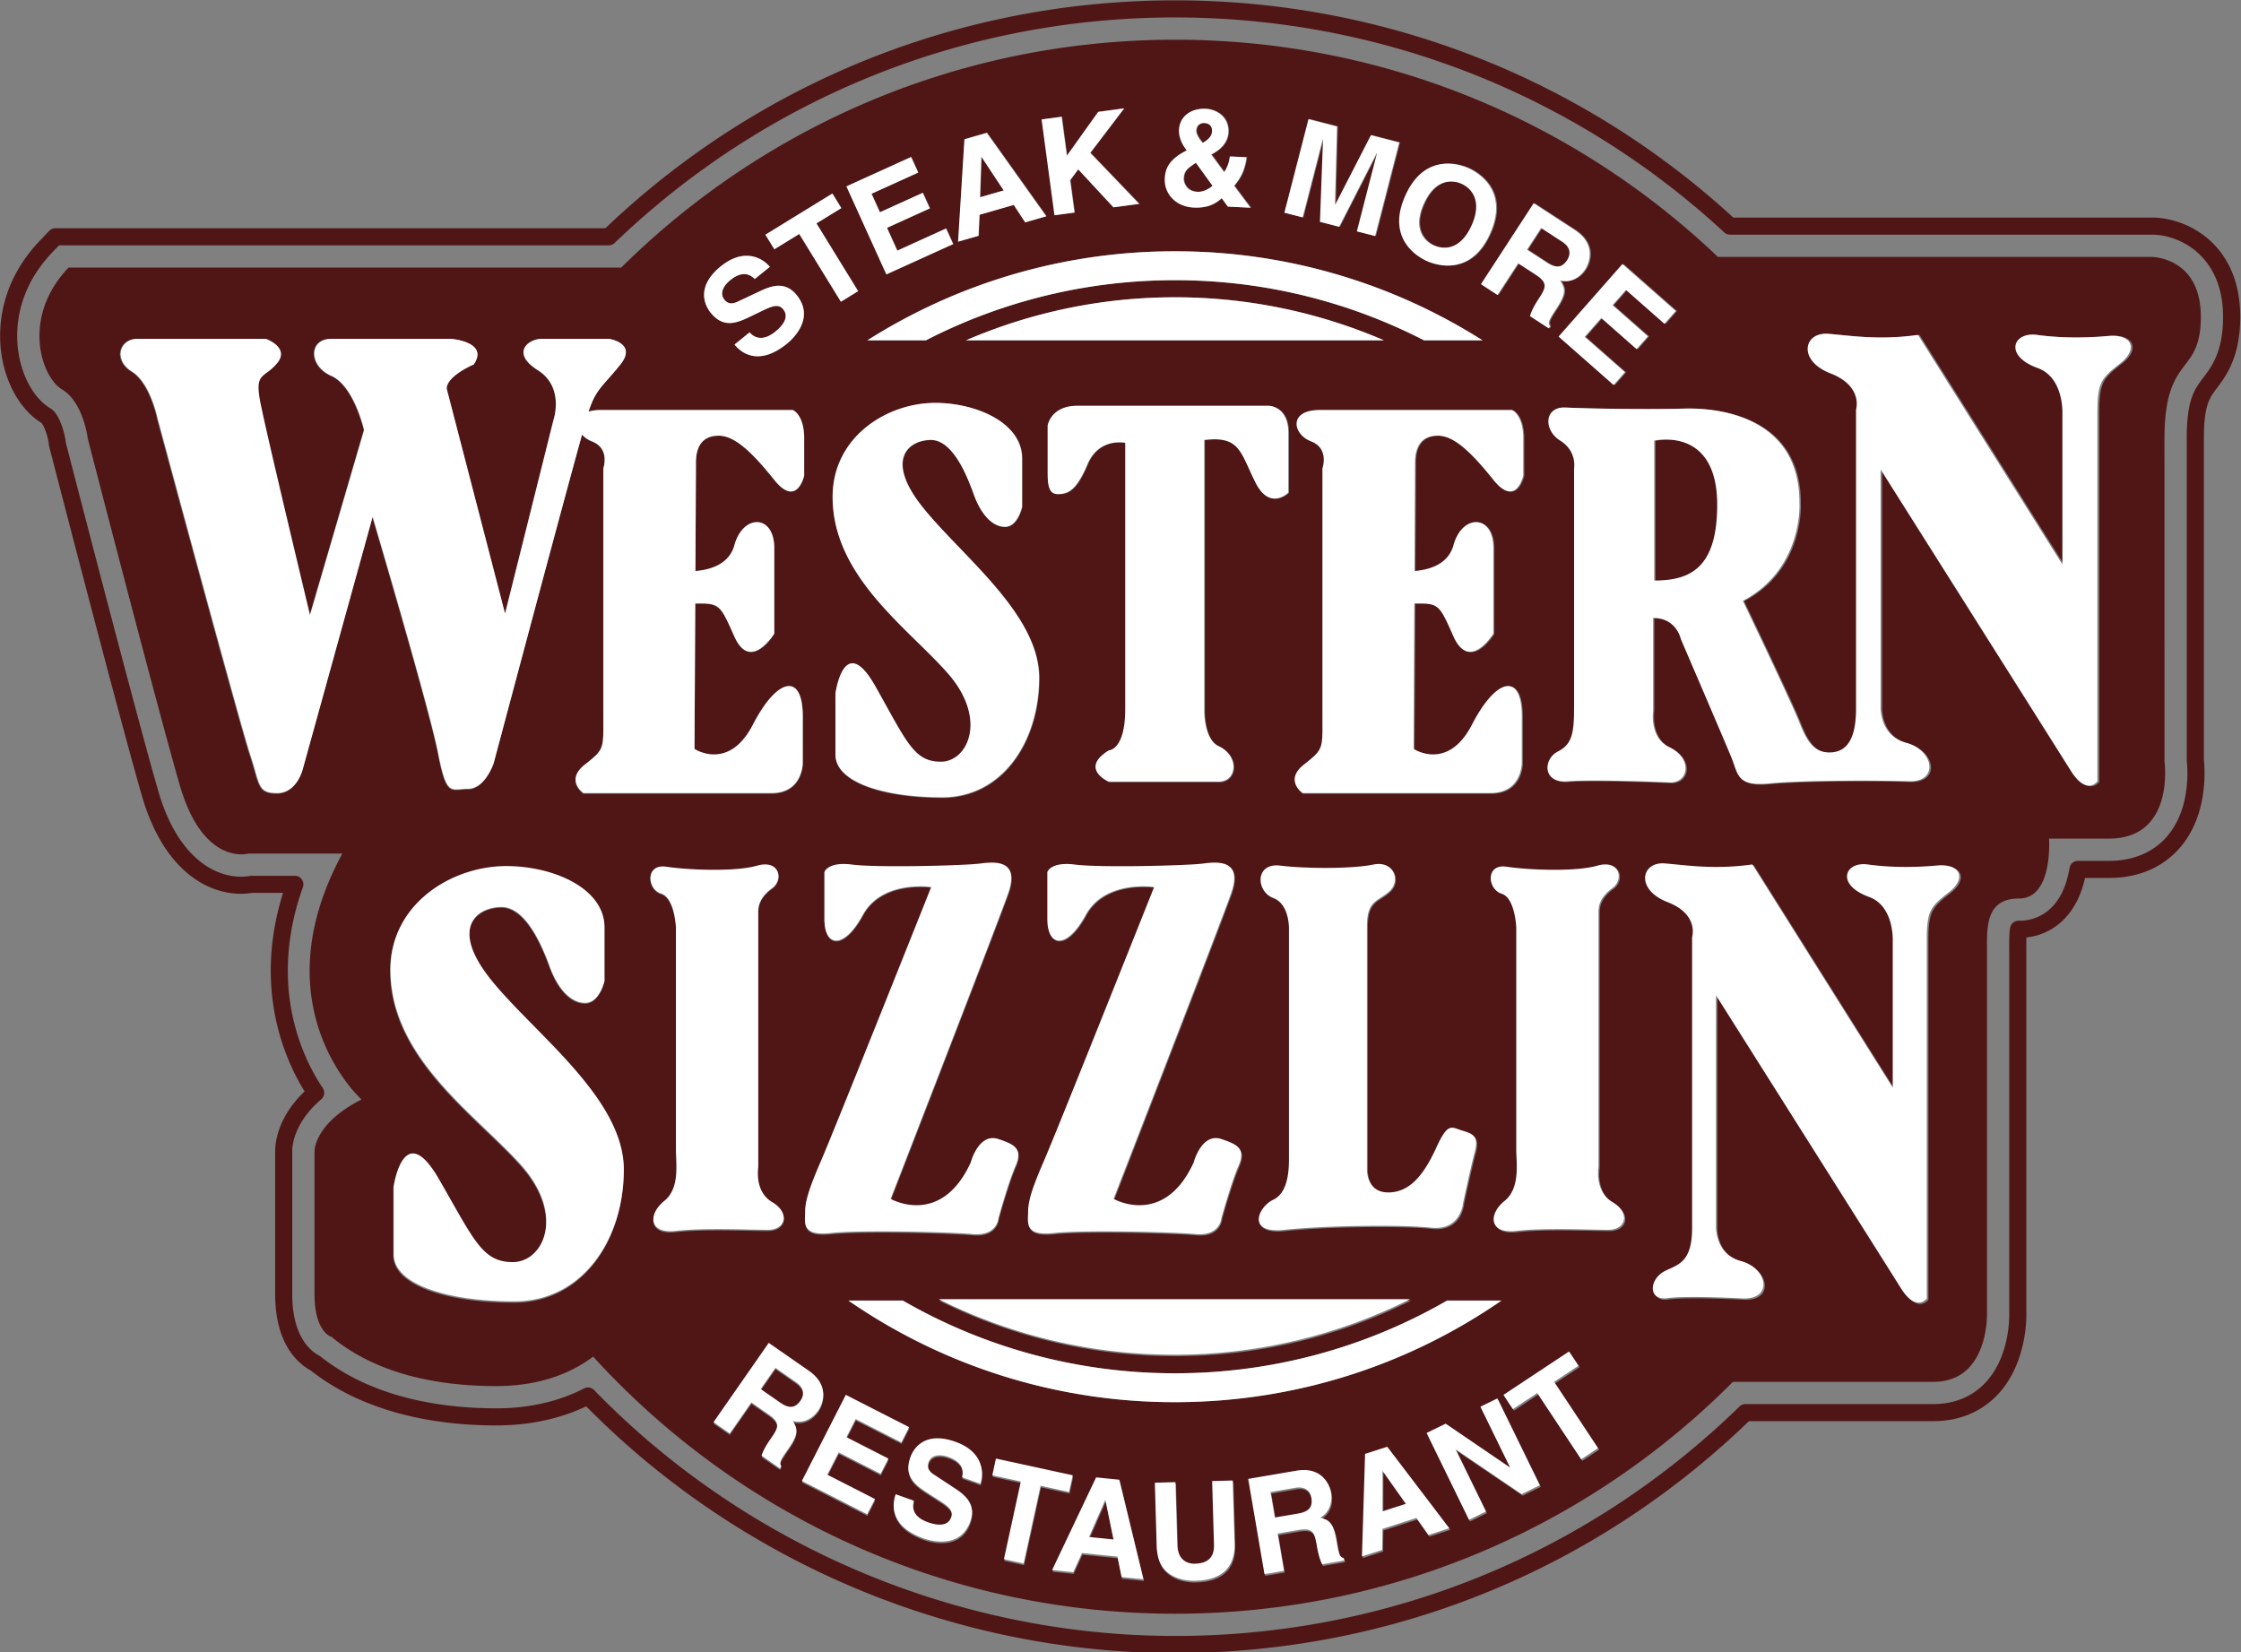
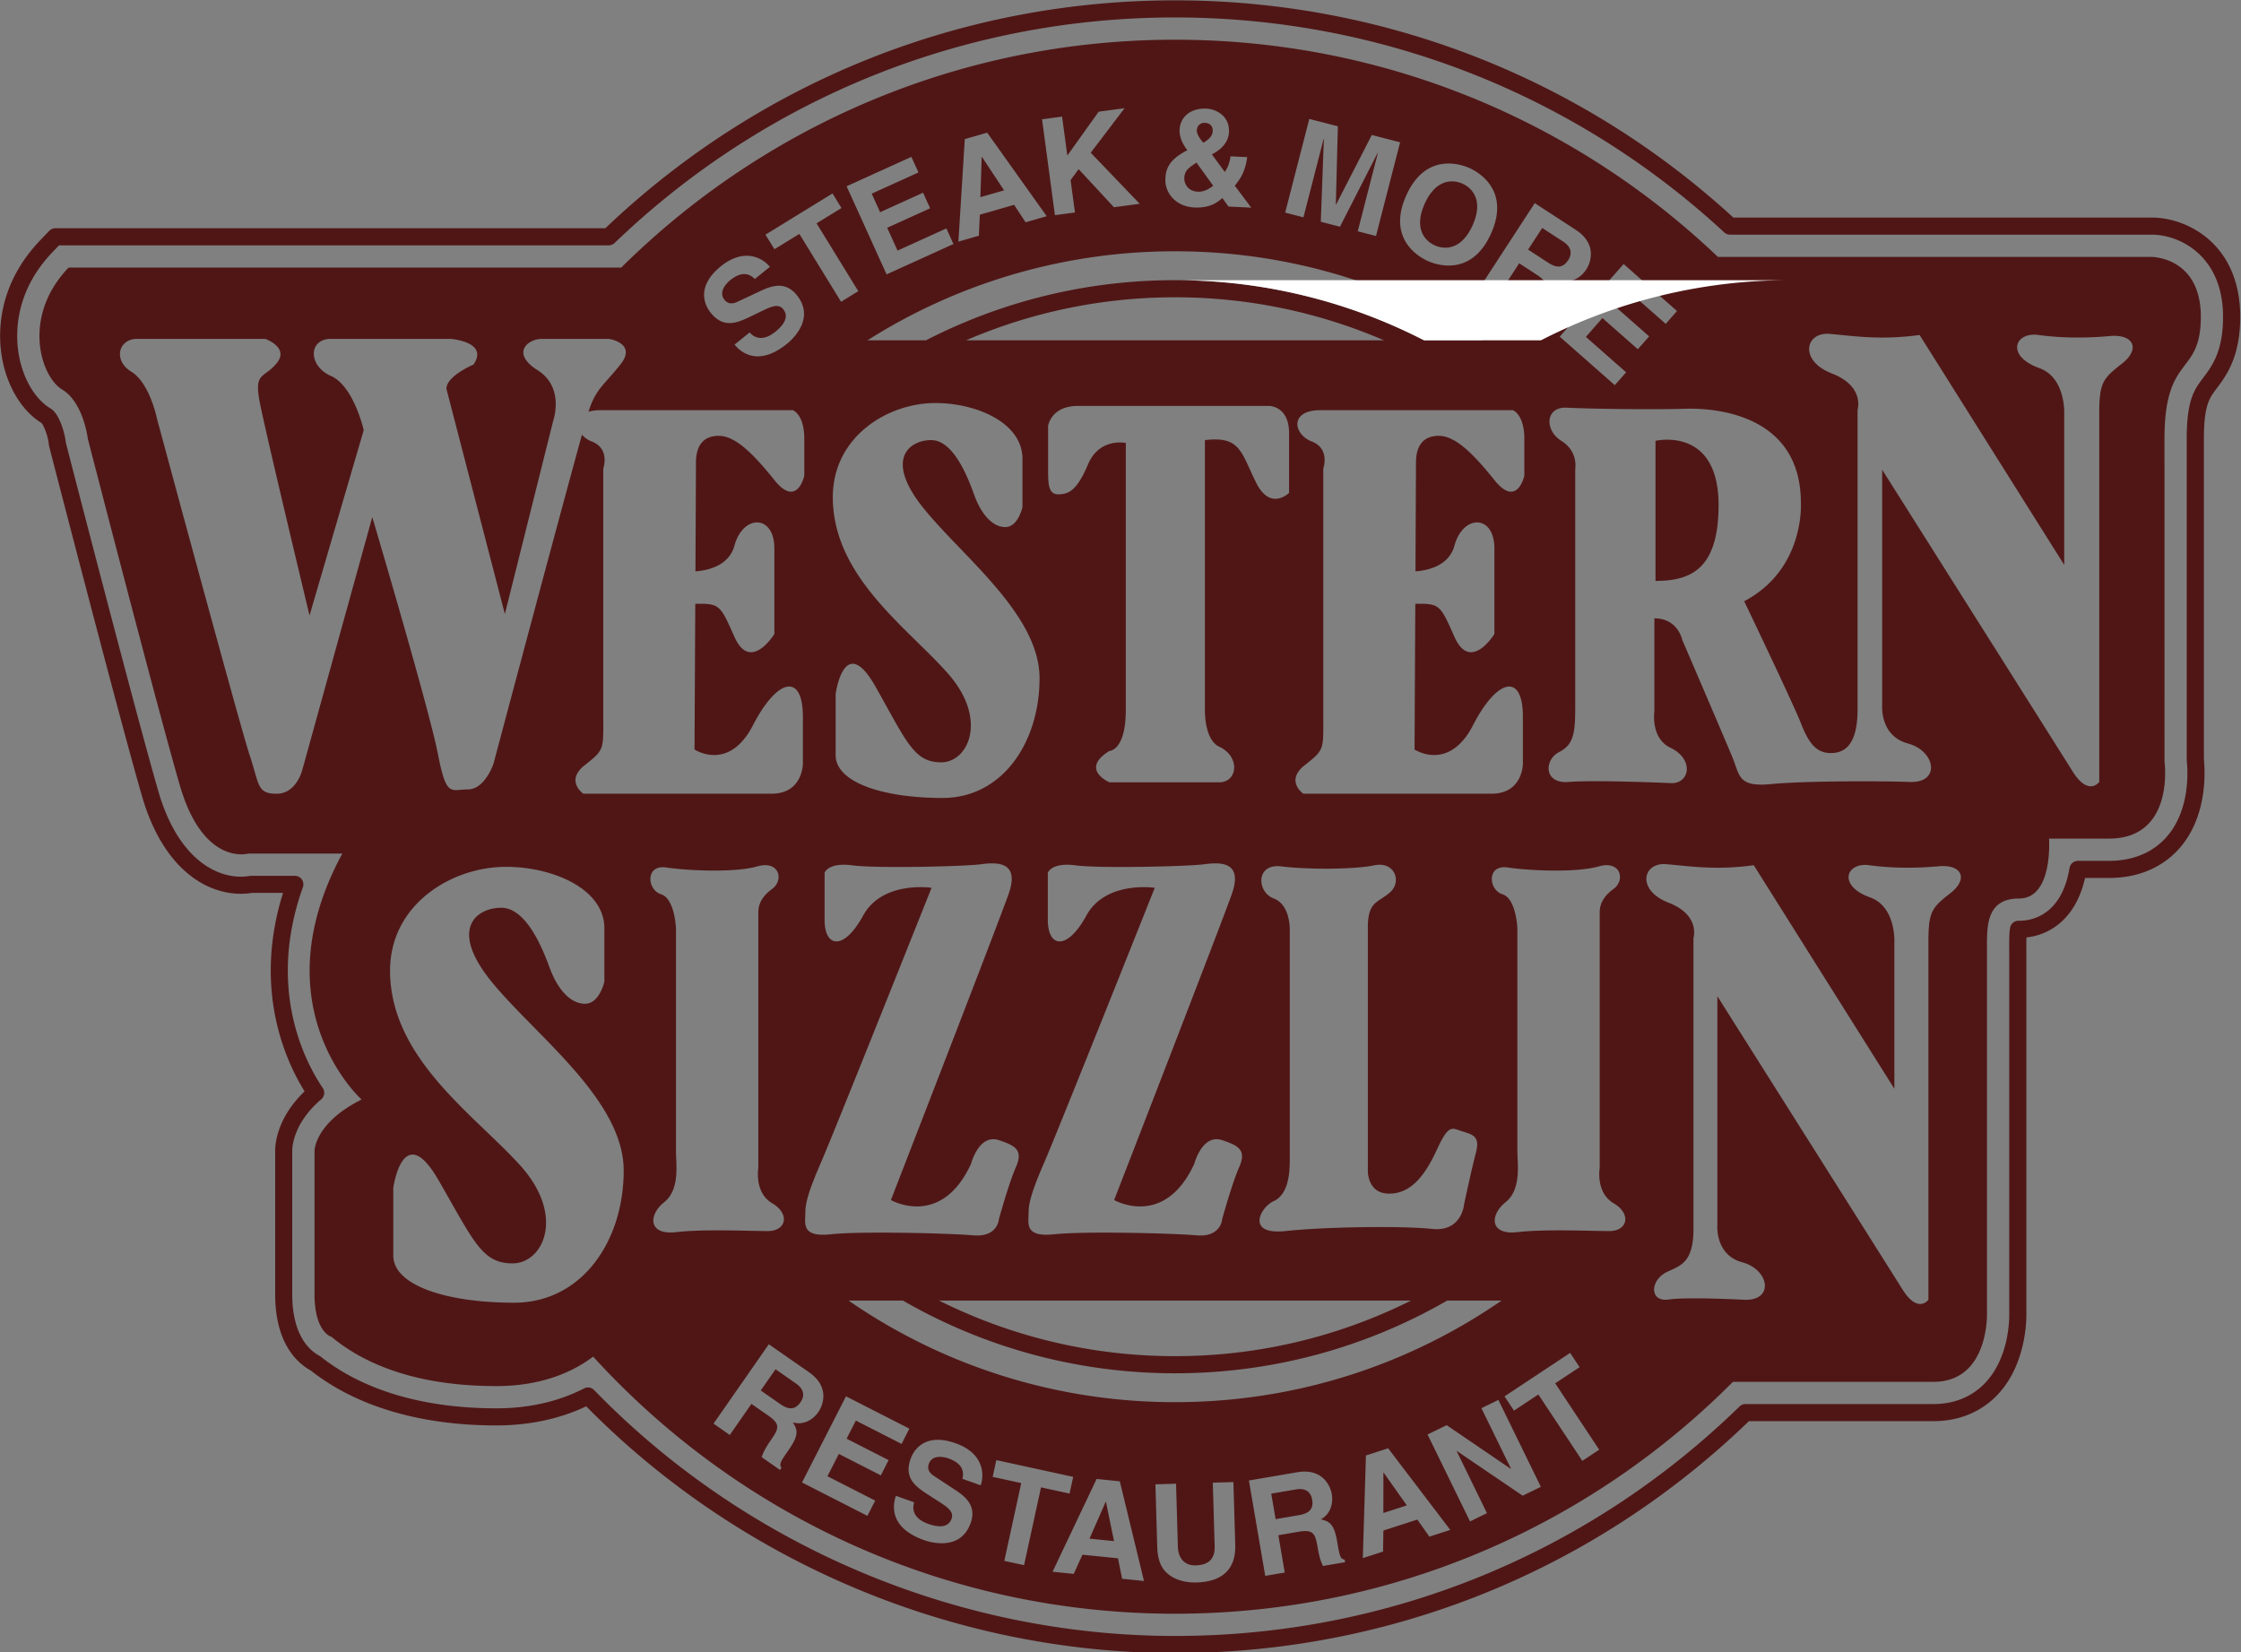
<svg xmlns="http://www.w3.org/2000/svg" width="1024" height="755" viewBox="0 0 270.933 199.76">
  <rect x="0" y="0" width="270.933" height="199.76" fill="#808080" stroke="none" />
  <g transform="translate(35.022 -39.961)">
    <g transform="matrix(3.432 0 0 3.432 -300.07 -188.21)" clip-rule="evenodd" fill-rule="evenodd">
      <g transform="matrix(.449 0 0 .449 63.686 51.55)">
        <path d="m122.35 33.286c-16.731 0-32.591 6.35-44.694 17.88h-43.149a0.67 0.67 0 0 0 -0.485 0.207l-0.713 0.746c-3.232 3.379-3.298 6.98-3.05 8.827 0.323 2.402 1.53 4.502 3.155 5.497 0.146 0.149 0.477 0.877 0.571 1.604l0.019 0.155c3e-3 0.03 9e-3 0.06 0.017 0.089l0.041 0.158c0.22 0.853 5.405 20.935 7.239 27.27 1.833 6.332 5.779 8.049 8.632 7.598h2.433c-2.347 7.512 0.149 13.084 1.692 15.57-2.132 2.047-2.308 4.068-2.308 4.666v11.242c0 3.857 1.72 5.4 2.785 5.988 3.576 2.822 8.609 4.314 14.565 4.314 2.588 0 4.956-0.508 7.054-1.498 12.129 12.307 28.936 19.359 46.198 19.359 16.904 0 32.881-6.463 45.025-18.197h14.48c1.973 0 3.693-0.699 4.977-2.023 2.416-2.492 2.312-6.295 2.307-6.455v-28.334l-2e-3 -0.324c0-0.209-2e-3 -0.527 0.01-0.816a4.824 4.824 0 0 0 3.059 -1.543c0.729-0.783 1.246-1.832 1.539-3.123h1.871c2.898 0 4.621-1.281 5.559-2.357 2.145-2.464 1.998-5.89 1.893-6.941v-25.166c0-2.618 0.436-3.196 0.99-3.927 0.74-0.98 1.861-2.46 1.861-5.637-3e-3 -5.713-4.157-7.787-6.95-7.787h-32.82c-11.982-10.99-27.525-17.042-43.801-17.042zm-2e-3 1.342c16.025 0 31.328 5.988 43.088 16.863a0.664 0.664 0 0 0 0.455 0.178h33.078c2.254 0 5.605 1.716 5.605 6.443 2e-3 2.728-0.881 3.893-1.588 4.83-0.65 0.857-1.264 1.668-1.264 4.737v25.196c0 0.023 2e-3 0.047 4e-3 0.07 0.092 0.871 0.248 3.876-1.566 5.96-0.752 0.865-2.152 1.896-4.545 1.896h-2.422a0.673 0.673 0 0 0 -0.662 0.559c-0.217 1.287-0.658 2.295-1.309 2.992a3.54 3.54 0 0 1 -2.654 1.146l-0.053 2e-3h-2e-3a0.673 0.673 0 0 0 -0.646 0.555c-0.072 0.408-0.074 1.002-0.072 1.576l2e-3 0.32v28.354c4e-3 0.162 0.094 3.414-1.928 5.5-1.025 1.057-2.412 1.615-4.014 1.615h-14.748a0.667 0.667 0 0 0 -0.469 0.191c-11.916 11.609-27.645 18.004-44.289 18.004-17.062 0-33.673-7.031-45.575-19.293a0.673 0.673 0 0 0 -0.789 -0.129c-2.013 1.037-4.331 1.562-6.888 1.562-5.675 0-10.439-1.404-13.778-4.059a0.566 0.566 0 0 0 -0.102 -0.068c-0.795-0.424-2.128-1.615-2.128-4.834v-11.242c0-0.35 0.11-2.191 2.275-4.043a0.673 0.673 0 0 0 0.12 -0.887c-1.414-2.09-4.397-7.812-1.559-15.752a0.671 0.671 0 0 0 -0.632 -0.896h-3.41a0.719 0.719 0 0 0 -0.113 0.01c-2.313 0.395-5.582-1.107-7.184-6.639-1.829-6.317-7.009-26.381-7.229-27.231l-0.029-0.115-0.014-0.118c-0.086-0.663-0.485-2.151-1.178-2.567-1.3-0.78-2.277-2.522-2.549-4.547-0.216-1.607-0.154-4.747 2.689-7.72l0.516-0.539h43.127a0.67 0.67 0 0 0 0.465 -0.187c11.876-11.409 27.49-17.693 43.964-17.693zm2e-3 1.747c-16.945 0-32.294 6.828-43.452 17.881h-43.359c-3.691 3.859-2.181 8.557-0.503 9.564s2.014 3.859 2.014 3.859 5.37 20.806 7.215 27.183c1.846 6.376 5.37 5.37 5.37 5.37h7.383c-6.544 12.08 1.51 19.295 1.51 19.295-3.691 1.846-3.691 4.027-3.691 4.027v11.242c0 3.021 1.342 3.357 1.342 3.357 2.014 1.678 5.873 3.857 12.92 3.857 3.664 0 6.101-1.178 7.599-2.311 11.294 12.393 27.565 20.172 45.653 20.172 17.105 0 32.588-6.957 43.77-18.195h15.736c4.363 0 4.195-5.371 4.195-5.371v-28.355c0-1.845-0.168-4.195 2.518-4.195 2.684 0 2.35-4.699 2.35-4.699h4.697c5.201 0 4.363-6.04 4.363-6.04l-2e-3 -25.337c0-6.712 2.852-4.866 2.852-9.564s-3.859-4.698-3.859-4.698h-34.029c-11.08-10.559-26.078-17.042-42.592-17.042zm-3.959 5.374-2.656 3.493 3.843 4.006-2.021 0.271-2.769-2.988-0.632 0.853 0.342 2.546-1.572 0.211-1.01-7.523 1.572-0.21 0.411 3.059 2.46-3.445zm6.308 0.03c0.036 3.78e-4 0.073 0.001 0.11 0.003 0.834 0.04 1.832 0.628 1.773 1.842-0.051 1.066-1.028 1.58-1.342 1.745l1.012 1.382c0.205-0.287 0.369-0.649 0.451-1.227l1.309 0.063c-0.145 1.02-0.438 1.598-0.975 2.239l1.291 1.724-1.783-0.086-0.486-0.669c-0.465 0.423-1.064 0.796-2.205 0.741-1.448-0.07-2.317-1.138-2.262-2.268 0.035-0.729 0.269-1.437 1.562-2.137l0.164-0.087c-0.298-0.374-0.64-0.962-0.609-1.617 0.048-1.003 0.865-1.66 1.99-1.648zm8.184 0.811 2.242 0.577-0.16 6.137 0.019 5e-3 2.803-5.457 2.221 0.572-1.891 7.35-1.433-0.368 1.58-6.143-0.02-5e-3 -2.953 5.789-1.506-0.387 0.24-6.487-0.021-6e-3 -1.58 6.143-1.434-0.369zm-8.242 0.308c-0.302 0.01-0.561 0.208-0.58 0.584-0.012 0.254 0.162 0.569 0.504 0.977 0.412-0.234 0.722-0.515 0.74-0.906 0.021-0.423-0.244-0.637-0.603-0.654-0.02-1e-3 -0.041-0.001-0.061-4.52e-4zm-17.029 0.77 4.67 6.554-1.656 0.477-0.9-1.369-2.691 0.775-0.076 1.65-1.605 0.462 0.5-8.042zm-5.947 1.9 0.555 1.222-3.667 1.664 0.659 1.455 3.37-1.53 0.554 1.222-3.369 1.53 0.813 1.79 3.831-1.739 0.555 1.223-5.246 2.381-3.137-6.912zm5.537 0.001-0.02 6e-3 -0.104 3.154 1.859-0.536zm16.832 0.45c-0.645 0.424-0.93 0.622-0.959 1.224-0.014 0.296 0.183 1.015 1.07 1.057 0.486 0.024 0.933-0.251 1.197-0.471zm19.826 0.07c0.666 9e-3 1.245 0.201 1.589 0.355 0.916 0.41 3.15 1.886 1.695 5.137-1.455 3.251-4.045 2.568-4.961 2.157-0.916-0.41-3.152-1.886-1.695-5.137 0.909-2.033 2.261-2.527 3.372-2.512zm0.182 1.401c-0.701 0.014-1.51 0.426-2.106 1.759-0.87 1.939 0.015 2.914 0.797 3.264 0.781 0.349 2.098 0.359 2.965-1.58 0.869-1.939-0.016-2.915-0.797-3.264-0.244-0.109-0.54-0.185-0.859-0.179zm-48.564 0.947 0.703 1.143-1.954 1.202 3.272 5.321-1.35 0.831-3.273-5.321-1.954 1.201-0.704-1.143zm55.095 0.76 3.215 2.094c1.691 1.103 1.187 2.554 0.83 3.103-0.455 0.7-1.203 1.071-1.969 0.874 0.371 0.571 0.527 0.95-0.244 2.137-0.607 0.93-0.756 1.16-0.543 1.451l-0.109 0.168-1.471-0.958c0.107-0.358 0.269-0.721 0.695-1.376 0.566-0.868 0.732-1.239-0.252-1.88l-1.373-0.894-1.621 2.489-1.301-0.848zm0.585 1.947-1.107 1.7 1.558 1.016c0.692 0.45 1.184 0.43 1.594-0.199 0.218-0.336 0.39-0.931-0.389-1.438zm-28.808 1.832a44.934 44.934 0 0 1 24.129 6.984h-4.588a42.62 42.62 0 0 0 -19.541 -4.717 42.612 42.612 0 0 0 -19.542 4.717h-4.587a44.937 44.937 0 0 1 24.129 -6.984zm-33.637 0.35c0.85-0.009 1.501 0.442 1.853 0.867l-1.184 0.957c-0.246-0.236-0.849-0.781-1.926 0.09-0.468 0.379-0.888 1.003-0.455 1.538 0.372 0.46 0.83 0.253 1.123 0.111l1.724-0.81c0.965-0.454 1.97-0.724 2.828 0.337 1.436 1.775-0.246 3.394-0.764 3.812-2.153 1.742-3.527 0.8-4.119 0.068l1.183-0.955c0.274 0.322 0.944 0.813 2.021-0.057 0.583-0.472 1.12-1.137 0.615-1.762-0.372-0.46-0.916-0.225-1.66 0.132l-0.752 0.364c-1.133 0.549-2.227 1.08-3.277-0.219-0.532-0.657-1.116-2.102 0.8-3.651 0.735-0.594 1.409-0.816 1.99-0.822zm68.832 0.648 4.189 3.687-0.886 1.008-3.024-2.661-1.054 1.198 2.777 2.445-0.887 1.008-2.777-2.445-1.299 1.477 3.158 2.779-0.887 1.008-4.324-3.806zm-35.195 2.611a41.304 41.304 0 0 1 16.394 3.375h-32.789a41.309 41.309 0 0 1 16.395 -3.375zm51.192 2.863c0.058 6.1e-4 0.116 0.004 0.177 0.009 1.93 0.168 4.027 0.503 7.047 0.084l11.346 18.038v-11.83s0.148-2.853-1.949-3.608c-2.67-0.961-1.93-2.853-0.084-2.601 1.846 0.252 3.775 0.252 5.621 0.084 1.846-0.168 2.434 1.007 0.924 2.181-1.512 1.175-1.762 1.51-1.762 3.943v28.861s-0.84 1.174-2.098-0.839c-1.26-2.013-14.934-23.659-14.934-23.659v18.541s-0.168 2.349 2.014 2.937c2.18 0.587 2.6 3.104 0.166 3.021-2.432-0.084-8.305-0.084-10.906 0.167-2.6 0.252-2.434-0.671-3.02-2.097-0.588-1.427-3.943-9.229-3.943-9.229s-0.336-1.679-2.182-1.679v7.3s-0.316 2.099 1.258 2.853c1.929 0.923 1.511 2.936-0.084 2.769 0 0-5.873-0.252-7.885-0.084-2.014 0.167-1.93-1.762-0.756-2.349s1.258-1.594 1.258-3.608v-18.625s0.252-1.342-1.09-2.182c-1.342-0.839-1.258-2.685 0.42-2.601s6.375 0.168 9.312 0.084c2.936-0.084 9.061 0.755 9.061 7.383 0 0 0.336 5.202-4.447 7.719 0 0 3.859 8.054 4.447 9.564s1.174 2.349 2.35 2.349c1.174 0 2.098-0.755 2.098-3.439v-23.491s0.586-1.846-2.014-2.853c-2.521-0.976-2.127-3.132-0.345-3.113zm-132.63 0.4h10.067s1.902 0.672 0.895 1.902-1.789 0.671-1.342 3.02c0.447 2.349 3.915 16.779 3.915 16.779l4.251-14.542s-0.783-3.468-2.573-4.251c-1.789-0.783-1.789-2.908 0-2.908h9.396s3.02 0.224 1.79 2.014c0 0-2.125 0.894-2.125 1.901l4.586 17.674 3.804-15.213s0.896-2.573-1.23-3.915-0.783-2.461 0.335-2.461h5.257s2.237 0.336 0.895 2.014-1.901 1.901-2.461 3.579l-0.04 0.127a3.14 3.14 0 0 1 0.935 -0.127h15.102c0 1e-6 0.894 0.336 0.894 2.238v2.908s-0.559 2.572-2.349 0.335c-1.79-2.237-3.132-3.468-4.363-3.468-1.23 0-1.789 0.784-1.788 2.125 0 0.537-0.019 4.251-0.04 8.511 1.106-0.089 2.643-0.496 3.06-2.023 0.671-2.461 3.132-2.461 3.132 0.224v6.712s-1.872 3.059-3.132 0.224c-1.119-2.517-1.152-2.626-3.073-2.592l-0.06 11.429s2.684 1.789 4.586-1.902 3.916-4.138 3.916-0.671v3.691s-1e-4 2.35-2.461 2.35h-14.766s-1.454-1.006 0.112-2.237 1.454-1.231 1.454-3.804v-19.464s0.559-1.566-0.895-2.125c-0.321-0.123-0.583-0.314-0.777-0.533-1.772 6.389-6.941 25.814-6.941 25.814s-0.672 2.014-2.014 2.014c-1.343 0-1.678 0.671-2.349-2.796-0.671-3.468-5.146-18.57-5.146-18.57l-5.481 19.8s-0.448 1.902-2.014 1.902c-1.565 0-1.342-0.672-2.125-3.021-0.783-2.349-7.271-26.4-7.271-26.4s-0.559-2.796-2.014-3.691c-1.454-0.895-1.006-2.573 0.448-2.573zm62.643 5.033c3.244 0 6.824 1.566 6.824 4.363v3.803s-0.335 1.566-1.342 1.566-1.902-1.007-2.461-2.573c-0.559-1.566-1.678-4.251-3.356-4.251s-3.691 1.454-0.671 5.257c3.02 3.803 9.172 8.39 9.172 13.424s-2.908 9.396-7.607 9.396c-4.698 2e-3 -8.39-1.228-8.39-3.354v-4.811s0.671-4.921 3.133-0.559c2.461 4.362 3.02 5.929 5.146 5.929s3.691-3.356 0.56-6.936c-3.133-3.58-9.062-7.607-9.062-13.871 0-4.698 4.251-7.383 8.054-7.383zm11.186 0.225h14.99s1.566-1.6e-5 1.566 2.125v4.698s-1.455 1.454-2.574-0.783c-1.209-2.42-1.23-3.691-4.027-3.355v21.254s-0.037 2.257 1.119 2.797c1.678 0.783 1.455 2.796 0 2.796h-8.613s-2.349-1.007 0-2.461c0 0 1.287 7.3e-5 1.287-3.245v-20.918s-2.069-0.447-2.965 1.678c-0.895 2.125-1.565 2.35-2.349 2.35s-0.783-0.896-0.783-2.014v-3.356s0.224-1.566 2.349-1.566zm19.017 0.335h15.102c0 1e-6 0.895 0.336 0.895 2.238v2.908s-0.561 2.572-2.35 0.335c-1.789-2.237-3.133-3.468-4.363-3.468s-1.789 0.784-1.789 2.125c0 0.537-0.018 4.251-0.039 8.511 1.106-0.089 2.643-0.496 3.059-2.023 0.672-2.461 3.133-2.461 3.133 0.224v6.712s-1.873 3.059-3.133 0.224c-1.117-2.517-1.15-2.626-3.072-2.592l-0.059 11.429s2.684 1.789 4.586-1.902 3.914-4.138 3.914-0.671v3.691s-1.1e-4 2.35-2.461 2.35h-14.766s-1.453-1.007 0.113-2.237c1.564-1.231 1.453-1.231 1.453-3.804v-19.464s0.558-1.566-0.895-2.125c-1.455-0.559-1.789-2.461 0.672-2.461zm27.242 2.317c-0.563-0.004-0.954 0.088-0.954 0.088v10.991c2.769 0 4.949-0.923 4.949-5.957 0-4.463-2.557-5.111-3.995-5.122zm-53.019 33.241c1.058-5e-3 2.027 0.388 1.306 2.421-0.923 2.602-9.229 23.994-9.229 23.994s3.943 2.266 6.292-2.852c0 0 0.613-2.369 2.181-1.846 1.259 0.42 1.93 0.754 1.343 2.098-0.588 1.342-1.343 4.109-1.343 4.109s-0.084 1.428-2.014 1.26-8.809-0.336-11.158-0.084c-2.349 0.252-2.014-0.84-2.014-1.678 0-0.84 0.319-1.859 1.259-4.027 1.092-2.518 8.644-21.479 8.644-21.479s-3.859-0.586-5.37 2.182c-1.51 2.77-3.021 2.518-3.021 0.336v-3.691s0.252-0.84 2.181-0.588c1.93 0.252 8.81 0.084 10.068-0.084 0.275-0.037 0.579-0.07 0.875-0.071zm17.514 0c1.058-5e-3 2.027 0.388 1.307 2.421-0.924 2.602-9.229 23.994-9.229 23.994s3.944 2.266 6.292-2.852c0 0 0.615-2.369 2.182-1.846 1.26 0.42 1.93 0.754 1.344 2.098-0.588 1.342-1.344 4.109-1.344 4.109s-0.084 1.428-2.014 1.26-8.809-0.336-11.158-0.084c-2.349 0.252-2.014-0.84-2.014-1.678 0-0.84 0.318-1.859 1.259-4.027 1.091-2.518 8.641-21.479 8.641-21.479s-3.859-0.586-5.369 2.182c-1.51 2.77-3.021 2.518-3.021 0.336v-3.691s0.252-0.84 2.181-0.588c1.93 0.252 8.81 0.084 10.068-0.084 0.275-0.037 0.578-0.07 0.875-0.071zm35.236 0.055c0.056 6.2e-4 0.113 4e-3 0.172 9e-3 1.877 0.162 3.916 0.488 6.852 0.08l11.031 17.537v-11.5s0.143-2.773-1.896-3.508c-2.596-0.936-1.875-2.773-0.082-2.529 1.795 0.246 3.67 0.246 5.465 0.082 1.795-0.162 2.365 0.979 0.898 2.121-1.469 1.143-1.713 1.469-1.713 3.834v28.057s-0.816 1.141-2.039-0.816c-1.225-1.957-14.52-23-14.52-23v18.025s-0.162 2.283 1.959 2.854c2.121 0.572 2.527 3.02 0.162 2.938 0 0-4.424-0.238-5.947-0.021-1.521 0.217-1.48-1.536-0.088-2.183 1.035-0.48 2.039-0.734 2.039-3.344v-22.836s0.57-1.795-1.957-2.773c-2.45-0.948-2.067-3.046-0.336-3.027zm-22.328 0.052c1.269 2e-3 1.672 1.383 0.837 2.144-0.922 0.84-1.762 0.673-1.762 2.77v19.043s-0.084 1.848 1.678 1.848c1.762 0 2.854-1.512 3.775-3.525 0.924-2.014 1.174-1.594 2.014-1.342 0.838 0.252 1.342 0.42 1.006 1.678-0.334 1.258-0.922 4.027-0.922 4.027s-0.168 2.182-2.518 1.93-8.389-0.168-11.494 0.168c-3.104 0.336-2.014-1.846-0.922-2.35 1.09-0.502 1.258-2.014 1.258-3.188v-18.039s0.084-2.014-1.258-2.516c-1.342-0.504-1.426-2.77 0.586-2.518 2.016 0.252 5.705 0.252 7.301-0.084 0.149-0.032 0.29-0.046 0.421-0.046zm-48.237 0.035c1.232-0.023 1.388 1.272 0.581 1.859-0.923 0.671-1.091 1.341-1.091 1.845v20.053s-0.335 1.93 1.091 2.768c1.426 0.84 1.091 2.182-0.336 2.182-1.426 0-5.034-0.168-7.215 0.084-2.182 0.252-2.182-1.342-0.923-2.35 1.259-1.006 0.923-3.02 0.923-4.027v-17.449s-0.084-2.35-1.175-2.686c-1.091-0.336-1.258-2.35 0.42-2.098s5.369 0.42 7.131-0.084c0.22-0.063 0.418-0.093 0.594-0.097zm66.013 0c1.232-0.023 1.389 1.272 0.582 1.859-0.924 0.671-1.092 1.341-1.092 1.845v20.053s-0.336 1.93 1.092 2.768c1.426 0.84 1.09 2.182-0.336 2.182s-5.035-0.168-7.215 0.084c-2.182 0.252-2.182-1.342-0.924-2.35 1.258-1.006 0.924-3.02 0.924-4.027v-17.449s-0.084-2.35-1.176-2.686c-1.09-0.336-1.258-2.35 0.42-2.098s5.369 0.42 7.131-0.084c0.22-0.063 0.418-0.093 0.594-0.097zm-86.312 0.129c3.666 0 7.711 1.729 7.711 4.814v4.199s-0.379 1.729-1.517 1.729-2.149-1.111-2.781-2.84-1.896-4.691-3.792-4.691-4.171 1.604-0.759 5.803c3.414 4.197 10.366 9.26 10.366 14.814 0 5.557-3.286 10.371-8.596 10.371-5.309 9.9e-4 -9.481-1.357-9.481-3.703v-5.309s0.758-5.434 3.54-0.617c2.781 4.814 3.413 6.543 5.815 6.543s4.171-3.703 0.632-7.654c-3.54-3.951-10.239-8.396-10.24-15.311 0-5.186 4.804-8.148 9.102-8.148zm26.868 34.03h4.266a42.618 42.618 0 0 0 21.352 5.705 42.617 42.617 0 0 0 21.351 -5.705h4.266c-7.277 5.026-16.103 7.971-25.617 7.971a44.939 44.939 0 0 1 -25.618 -7.971zm7.103 0h37.028a41.283 41.283 0 0 1 -18.514 4.361 41.283 41.283 0 0 1 -18.514 -4.361zm-13.357 3.429 3.149 2.191c1.657 1.154 1.109 2.59 0.735 3.127-0.477 0.685-1.235 1.033-1.996 0.812 0.355 0.582 0.499 0.967-0.31 2.129-0.634 0.913-0.791 1.137-0.586 1.434l-0.115 0.166-1.44-1.004c0.118-0.356 0.29-0.711 0.737-1.354 0.591-0.85 0.769-1.217-0.194-1.887l-1.345-0.936-1.697 2.438-1.275-0.889zm62.868 0.678 0.742 1.119-1.914 1.268 3.451 5.207-1.322 0.877-3.449-5.209-1.915 1.267-0.74-1.119zm-62.342 1.283-1.16 1.666 1.527 1.062c0.677 0.473 1.169 0.467 1.598-0.148 0.23-0.33 0.42-0.918-0.343-1.449zm5.529 2.123 4.971 2.537-0.61 1.198-3.587-1.832-0.726 1.422 3.295 1.681-0.61 1.196-3.295-1.682-0.894 1.752 3.747 1.912-0.611 1.195-5.131-2.619zm51.184 0.282 3.332 6.82-1.426 0.695-5.158-3.504-0.02 0.01 2.375 4.863-1.328 0.651-3.332-6.821 1.5-0.732 5.027 3.426 0.02-0.01-2.32-4.748zm-44.043 3.132c0.041-9.1e-4 0.083-8.7e-4 0.126 0 0.382 8e-3 0.823 0.088 1.331 0.268 2.192 0.775 2.272 2.418 1.971 3.299l-1.436-0.508c0.073-0.334 0.222-1.133-1.083-1.596-0.568-0.201-1.319-0.23-1.549 0.416-0.198 0.559 0.218 0.84 0.493 1.016l1.592 1.047c0.892 0.584 1.647 1.301 1.192 2.586-0.762 2.152-3.022 1.564-3.649 1.344-2.611-0.926-2.526-2.59-2.211-3.477l1.433 0.51c-0.131 0.4-0.2 1.229 1.105 1.691 0.708 0.25 1.555 0.359 1.823-0.396 0.198-0.559-0.287-0.898-0.981-1.346l-0.703-0.451c-1.061-0.68-2.085-1.334-1.527-2.908 0.213-0.603 0.796-1.467 2.074-1.495zm35.394 0.664 4.873 6.403-1.638 0.529-0.944-1.34-2.666 0.86-0.023 1.65-1.59 0.514 0.246-8.055zm-30.742 0.928 6.032 1.313-0.285 1.312-2.241-0.488-1.329 6.105-1.549-0.337 1.328-6.104-2.241-0.488zm24.125 0.9c1.577-0.031 2.092 1.179 2.193 1.765 0.14 0.823-0.155 1.602-0.852 1.979 0.66 0.166 1.033 0.338 1.273 1.734 0.188 1.094 0.233 1.366 0.588 1.434l0.033 0.197-1.729 0.297c-0.166-0.337-0.295-0.712-0.426-1.482-0.176-1.021-0.305-1.406-1.461-1.209l-1.615 0.277 0.5 2.928-1.531 0.262-1.28-7.484 3.783-0.646c0.187-0.032 0.361-0.048 0.524-0.052zm6.266 0.085-0.02 5e-3 -4e-3 3.157 1.842-0.594zm-22.521 0.494 1.819 0.183 1.897 7.821-1.715-0.174-0.325-1.606-2.788-0.281-0.683 1.504-1.662-0.168zm10.732 0.243 0.144 4.936c0.057 1.996-1.123 2.887-3.035 2.941-0.697 0.021-1.738-0.119-2.436-0.85-0.426-0.453-0.604-1.061-0.646-1.82l-0.145-5.031 1.617-0.045 0.143 4.924c0.029 1.057 0.656 1.504 1.396 1.482 1.088-0.031 1.516-0.572 1.49-1.492l-0.145-4.998zm5.23 0.548c-0.096-9.4e-4 -0.2 7e-3 -0.315 0.027l-1.947 0.334 0.342 2 1.834-0.314c0.812-0.139 1.16-0.489 1.033-1.227-0.059-0.347-0.278-0.813-0.947-0.82zm-15.251 1.002-1.27 2.888 1.925 0.196-0.634-3.082z" fill="#501616" />
        <g transform="translate(21.662 1.745)" clip-rule="evenodd" fill="#fff" fill-rule="evenodd">
-           <path transform="matrix(.077 0 0 .077 65.782 53.103)" d="m401.33-169.88-26.355 3.541-31.906 44.68-5.33-39.674-20.389 2.725 13.1 97.57 20.389-2.736-4.436-33.021 8.197-11.062 35.912 38.754 26.213-3.516-49.844-51.957zm81.814 0.387c-14.599-0.152-25.197 8.373-25.812 21.377-0.402 8.495 4.033 16.122 7.898 20.973l-2.127 1.127c-16.77 9.079-19.804 18.262-20.258 27.717-0.713 14.656 10.558 28.508 29.338 29.416 14.798 0.713 22.567-4.125 28.598-9.611l6.303 8.678 23.125 1.115-16.742-22.361c6.965-8.314 10.764-15.81 12.645-29.039l-16.977-0.816c-1.063 7.497-3.191 12.192-5.85 15.914l-13.125-17.924c4.072-2.14 16.743-8.807 17.404-22.633 0.765-15.745-12.179-23.372-22.996-23.891-0.479-0.023-0.953-0.036-1.424-0.041zm106.14 10.521-24.553 95.34 18.6 4.787 20.492-79.674 0.271 0.078-3.111 84.135 19.531 5.019 38.301-75.082 0.26 0.065-20.492 79.674 18.584 4.771 24.527-95.328-28.807-7.418-36.354 70.775-0.246-0.064 2.074-79.596zm-106.89 3.988c0.261-9e-3 0.524-7e-3 0.789 6e-3 4.656 0.22 8.093 2.996 7.82 8.482-0.233 5.071-4.254 8.715-9.598 11.75-4.436-5.292-6.693-9.378-6.537-12.672 0.243-4.876 3.611-7.436 7.525-7.566zm-220.87 9.992-22.801 6.576-6.484 104.3 20.816-5.992 0.986-21.4 34.9-10.051 11.674 17.756 21.479-6.188zm-77.131 24.643-65.912 29.908 40.686 89.646 68.041-30.881-7.199-15.861-49.688 22.555-10.543-23.217 43.693-19.844-7.184-15.848-43.709 19.844-8.547-18.871 47.561-21.582zm71.814 0.014 22.502 34.033-24.111 6.951 1.35-40.906zm218.31 5.836 16.965 23.475c-3.424 2.853-9.222 6.421-15.525 6.109-11.504-0.545-14.059-9.87-13.877-13.709 0.376-7.808 4.072-10.376 12.438-15.875zm257.13 0.906c-14.399-0.194-31.934 6.221-43.729 32.582-18.897 42.165 10.104 61.307 21.984 66.625 11.88 5.331 45.471 14.19 64.342-27.975 18.871-42.165-10.102-61.309-21.982-66.627-4.465-1.994-11.976-4.489-20.615-4.606zm2.365 18.176c4.133-0.081 7.977 0.904 11.143 2.318 10.129 4.526 21.607 17.186 10.336 42.334-11.245 25.148-28.326 25.019-38.455 20.492-10.142-4.539-21.62-17.186-10.336-42.334 7.731-17.29 18.22-22.631 27.312-22.811zm-629.86 12.279-68.221 41.943 9.131 14.824 25.344-15.576 42.449 69.012 17.51-10.777-42.437-69.012 25.344-15.59zm714.57 9.857-53.734 82.486 16.873 10.998 21.025-32.281 17.807 11.596c12.762 8.314 10.61 13.125 3.269 24.383-5.525 8.495-7.628 13.203-9.016 17.846l19.08 12.426 1.412-2.18c-2.763-3.774-0.83-6.756 7.043-18.818 10-15.395 7.978-20.311 3.166-27.717 9.935 2.555 19.636-2.257 25.537-11.336 4.63-7.12 11.166-25.938-10.766-40.244zm7.586 25.252 21.479 13.994c10.103 6.576 7.872 14.293 5.045 18.65-5.318 8.158-11.699 8.416-20.674 2.58l-20.207-13.176zm-809.9 28.295c-7.539 0.082-16.282 2.963-25.809 10.666-24.85 20.09-17.277 38.83-10.377 47.352 13.618 16.848 27.807 9.962 42.502 2.842l9.754-4.723c9.649-4.63 16.705-7.677 21.529-1.711 6.55 8.106-0.415 16.732-7.977 22.854-13.968 11.284-22.657 4.915-26.211 0.738l-15.344 12.387c7.678 9.494 25.498 21.711 53.422-0.883 6.718-5.421 28.535-26.418 9.91-49.439-11.128-13.761-24.164-10.259-36.68-4.371l-22.359 10.504c-3.8 1.842-9.74 4.527-14.564-1.44-5.616-6.939-0.169-15.032 5.9-19.947 13.968-11.297 21.79-4.227 24.98-1.166l15.355-12.412c-4.567-5.514-13.014-11.371-24.033-11.25zm892.73 8.408-65.029 73.902 56.082 49.363 11.504-13.074-40.959-36.043 16.848-19.156 36.018 31.711 11.504-13.072-36.018-31.711 13.67-15.539 39.221 34.514 11.492-13.074zm207.48 71c-23.109-0.246-28.222 27.721 4.471 40.373 33.721 13.061 26.121 37.002 26.121 37.002v304.67c0 34.811-11.984 44.604-27.211 44.604-15.252 0-22.852-10.88-30.478-30.465-7.626-19.584-57.678-124.04-57.678-124.04 62.034-32.645 57.678-100.12 57.678-100.12 0-85.964-79.44-96.845-117.52-95.756-38.092 1.089-99.01 2e-3 -120.77-1.088-21.763-1.089-22.853 22.853-5.447 33.734 17.405 10.895 14.137 28.299 14.137 28.299v241.56c0 26.121-1.09 39.182-16.316 46.795-15.227 7.613-16.316 32.633 9.805 30.467 26.095-2.179 102.27 1.088 102.27 1.088 20.687 2.166 26.107-23.941 1.088-35.912-20.414-9.779-16.314-37.004-16.314-37.004v-94.678c23.942 0 28.299 21.775 28.299 21.775s43.514 101.19 51.141 119.7c7.6 18.495 5.447 30.468 39.168 27.199 33.734-3.255 109.91-3.256 141.45-2.166 31.568 1.077 26.12-31.568-2.154-39.182-28.3-7.626-26.121-38.094-26.121-38.094v-240.47s177.35 280.74 193.69 306.85c16.316 26.108 27.211 10.883 27.211 10.883v-374.32c0-31.555 3.241-35.901 22.852-51.141 19.584-15.227 11.96-30.466-11.982-28.287-23.942 2.179-48.962 2.18-72.904-1.088s-33.539 21.27 1.09 33.734c27.198 9.792 25.277 46.793 25.277 46.793v153.43l-147.15-233.95c-39.169 5.434-66.367 1.089-91.398-1.09-0.782-0.068-1.546-0.105-2.291-0.113zm-1720.2 5.186c-18.858 0-24.669 21.763-5.811 33.371 18.871 11.608 26.121 47.871 26.121 47.871s84.147 311.94 94.303 342.4c10.155 30.466 7.263 39.182 27.561 39.182 20.311 0 26.121-24.67 26.121-24.67l71.088-256.8s58.039 195.87 66.742 240.85c8.703 44.966 13.048 36.264 30.467 36.264 17.405 0 26.121-26.121 26.121-26.121 0 0 67.039-251.94 90.021-334.8 2.516 2.84 5.915 5.319 10.078 6.914 18.858 7.25 11.607 27.561 11.607 27.561v252.44c0 33.371 1.453 33.37-18.857 49.336s-1.453 29.014-1.453 29.014h191.51c31.919 0 31.92-30.479 31.92-30.479v-47.871c0-44.966-26.123-39.168-50.791 8.703-24.668 47.871-59.479 24.668-59.479 24.668l0.777-148.23c24.915-0.441 25.344 0.974 39.857 33.619 16.342 36.769 40.621-2.906 40.621-2.906v-87.053c0-34.824-31.918-34.825-40.621-2.906-5.408 19.805-25.343 25.084-39.687 26.238 0.272-55.251 0.518-103.42 0.518-110.38-0.013-17.392 7.239-27.561 23.191-27.561 15.966 0 33.37 15.965 56.586 44.979 23.216 29.013 30.467-4.346 30.467-4.346v-37.715c0-24.668-11.596-29.027-11.596-29.027h-195.87a40.725 40.725 0 0 0 -12.127 1.648l0.52-1.648c7.263-21.763 14.513-24.655 31.918-46.418 17.405-21.763-11.607-26.121-11.607-26.121h-68.182c-14.5 0-31.919 14.513-4.346 31.918 27.574 17.405 15.953 50.777 15.953 50.777l-49.338 197.31-59.479-229.23c0-13.061 27.561-24.654 27.561-24.654 15.953-23.216-23.217-26.121-23.217-26.121h-121.86c-23.203 0-23.203 27.56 0 37.715 23.216 10.155 33.371 55.135 33.371 55.135l-55.135 188.61s-44.978-187.16-50.775-217.62c-5.798-30.466 4.344-23.215 17.404-39.168 13.061-15.953-11.607-24.668-11.607-24.668zm812.46 65.277c-49.324 0-104.46 34.822-104.46 95.754 0 81.243 76.899 133.47 117.53 179.9 40.608 46.432 20.31 89.959-7.264 89.959s-34.824-20.324-66.742-76.898c-31.932-56.574-40.635 7.25-40.635 7.25v62.398c0 27.574 47.884 43.526 108.82 43.5 60.945 0 98.66-56.573 98.66-121.86 0-65.29-79.788-124.78-118.96-174.11-39.169-49.324-13.062-68.182 8.701-68.182 21.763 0 36.277 34.824 43.527 55.135s18.857 33.371 31.918 33.371 17.406-20.311 17.406-20.311v-49.324c0-36.276-46.432-56.586-88.506-56.586zm145.08 2.918c-27.561 0-30.467 20.311-30.467 20.311v43.525c0 14.5-0.012 26.121 10.156 26.121 10.168 0 18.857-2.918 30.465-30.479 11.621-27.561 38.455-21.764 38.455-21.764v271.3c0 42.087-16.691 42.086-16.691 42.086-30.466 18.858 0 31.918 0 31.918h111.71c18.871 0 21.763-26.106 0-36.262-14.993-7.004-14.514-36.277-14.514-36.277v-275.66c36.276-4.358 36.55 12.127 52.23 43.514 14.513 29.013 33.383 10.156 33.383 10.156v-60.932c0-27.561-20.311-27.561-20.311-27.561zm246.65 4.344c-31.919 0-27.588 24.67-8.717 31.92 18.845 7.25 11.607 27.561 11.607 27.561v252.44c0 33.371 1.441 33.37-18.844 49.336-20.311 15.953-1.467 29.014-1.467 29.014h191.51c31.919 0 31.92-30.479 31.92-30.479v-47.871c0-44.966-26.095-39.168-50.764 8.703-24.668 47.871-59.48 24.668-59.48 24.668l0.766-148.23c24.928-0.441 25.357 0.974 39.844 33.619 16.342 36.769 40.633-2.906 40.633-2.906v-87.053c0-34.824-31.917-34.825-40.633-2.906-5.395 19.805-25.331 25.084-39.676 26.238 0.272-55.251 0.506-103.42 0.506-110.38 0-17.392 7.25-27.561 23.203-27.561s33.385 15.965 56.588 44.979c23.203 29.013 30.479-4.346 30.479-4.346v-37.715c0-24.668-11.607-29.027-11.607-29.027zm353.32 30.047c18.652 0.15 51.811 8.555 51.811 66.436 0 65.29-28.272 77.262-64.186 77.262v-142.55s5.076-1.205 12.375-1.147zm-687.65 431.13c-3.843 0.019-7.779 0.443-11.348 0.92-16.316 2.179-105.55 4.358-130.58 1.09-25.019-3.268-28.287 7.627-28.287 7.627v47.871c0 28.3 19.597 31.569 39.182-4.357 19.597-35.9 69.646-28.301 69.646-28.301s-97.946 245.92-112.11 278.58c-12.192 28.118-16.33 41.334-16.33 52.229 0 10.869-4.345 25.032 26.121 21.764 30.466-3.268 119.69-1.089 144.72 1.09 25.032 2.179 26.121-16.342 26.121-16.342s9.792-35.888 17.418-53.293c7.613-17.431-1.089-21.764-17.418-27.211-20.337-6.783-28.287 23.941-28.287 23.941-30.466 66.379-81.605 36.99-81.605 36.99s107.73-277.45 119.7-311.2c9.352-26.365-3.214-31.469-16.939-31.4zm227.15 0c-3.843 0.019-7.779 0.443-11.348 0.92-16.316 2.179-105.55 4.358-130.58 1.09-25.019-3.268-28.287 7.627-28.287 7.627v47.871c0 28.3 19.597 31.569 39.182-4.357 19.584-35.9 69.635-28.301 69.635-28.301s-97.922 245.92-112.07 278.58c-12.205 28.118-16.328 41.334-16.328 52.229 0 10.869-4.345 25.032 26.121 21.764 30.466-3.268 119.68-1.089 144.71 1.09s26.121-16.342 26.121-16.342 9.805-35.888 17.432-53.293c7.6-17.431-1.09-21.764-17.432-27.211-20.324-6.783-28.299 23.941-28.299 23.941-30.453 66.379-81.605 36.99-81.605 36.99s107.71-277.45 119.7-311.2c9.342-26.365-3.227-31.469-16.953-31.4zm457.01 0.719c-22.451-0.246-27.422 26.953 4.354 39.254 32.775 12.684 25.383 35.965 25.383 35.965v296.18c0 33.851-13.022 37.146-26.445 43.371-18.054 8.392-18.586 31.127 1.141 28.312 19.753-2.814 77.131 0.274 77.131 0.274 30.674 1.063 25.409-30.687-2.1-38.106-27.509-7.406-25.408-37.016-25.408-37.016v-233.78s172.43 272.92 188.32 298.3c15.862 25.382 26.445 10.584 26.445 10.584v-363.89c0-30.673 3.166-34.902 22.219-49.727 19.027-14.811 11.632-29.609-11.648-27.508-23.281 2.127-47.598 2.126-70.879-1.064-23.255-3.165-32.607 20.661 1.062 32.801 26.445 9.533 24.592 45.498 24.592 45.498v149.15l-143.07-227.45c-38.079 5.292-64.525 1.064-88.869-1.037-0.76-0.067-1.502-0.103-2.227-0.111zm-289.59 0.672c-1.703-3e-3 -3.527 0.185-5.465 0.594-20.7 4.358-68.544 4.358-94.691 1.09-26.095-3.268-25.007 26.119-7.602 32.656 17.405 6.511 16.316 32.633 16.316 32.633v233.96c0 15.226-2.179 34.837-16.316 41.348-14.163 6.537-28.299 34.838 11.959 30.48 40.271-4.358 118.6-5.448 149.07-2.18 30.479 3.268 32.658-25.031 32.658-25.031s7.625-35.914 11.957-52.23c4.358-16.316-2.178-18.493-13.047-21.762-10.895-3.268-14.137-8.717-26.121 17.404-11.945 26.108-26.108 45.719-48.961 45.719-22.853 0-21.764-23.969-21.764-23.969v-246.98c0-27.198 10.895-25.031 22.854-35.926 10.837-9.873 5.611-27.778-10.852-27.805zm-625.62 0.457c-2.283 0.043-4.85 0.435-7.707 1.252-22.853 6.537-70.725 4.358-92.488 1.09-21.763-3.268-19.597 22.853-5.447 27.211s15.24 34.836 15.24 34.836v226.31c0 13.061 4.356 39.183-11.973 52.23-16.329 13.074-16.327 33.747 11.973 30.479 28.287-3.268 75.081-1.09 93.576-1.09 18.508 0 22.852-17.404 4.357-28.299-18.495-10.869-14.15-35.9-14.15-35.9v-260.08c0-6.537 2.179-15.227 14.15-23.93 10.475-7.604 8.449-24.402-7.531-24.104zm856.17 0c-2.283 0.043-4.85 0.435-7.707 1.252-22.853 6.537-70.723 4.358-92.486 1.09-21.763-3.268-19.584 22.853-5.447 27.211 14.163 4.358 15.252 34.836 15.252 34.836v226.31c0 13.061 4.332 39.183-11.984 52.23-16.316 13.074-16.316 33.747 11.984 30.479 28.274-3.268 75.081-1.09 93.576-1.09 18.495 0 22.852-17.404 4.357-28.299-18.521-10.869-14.162-35.9-14.162-35.9v-260.08c0-6.537 2.178-15.227 14.162-23.93 10.463-7.604 8.435-24.402-7.545-24.104zm-1119.4 1.666c-55.744 0-118.05 38.417-118.05 105.68 0.013 89.686 86.898 147.34 132.81 198.58 45.9 51.244 22.956 99.272-8.197 99.272-31.153 0-39.349-22.425-75.418-84.861-36.082-62.475-45.914 8.002-45.914 8.002v68.857c0 30.427 54.11 48.04 122.97 48.027 68.869 0 111.49-62.437 111.49-134.51 0-72.034-90.167-137.7-134.45-192.13-44.253-54.46-14.747-75.264 9.844-75.264 24.591-1e-5 40.985 38.417 49.182 60.842 8.197 22.425 21.309 36.834 36.068 36.834 14.76 0 19.676-22.426 19.676-22.426v-54.459c0-40.012-52.463-62.438-100.01-62.438zm440.6 441.36a535.43 535.43 0 0 0 240.12 56.562 535.43 535.43 0 0 0 240.12 -56.562zm-173.24 44.475-56.25 80.762 16.535 11.531 22.01-31.621 17.445 12.139c12.49 8.69 10.181 13.45 2.516 24.475-5.798 8.339-8.028 12.943-9.559 17.56l18.676 13.022 1.492-2.152c-2.659-3.852-0.621-6.756 7.602-18.598 10.493-15.071 8.624-20.065 4.019-27.613 9.87 2.866 19.702-1.647 25.889-10.531 4.851-6.965 11.958-25.59-9.533-40.557zm815.38 8.793-66.756 44.227 9.598 14.514 24.838-16.434 44.732 67.561 17.146-11.375-44.76-67.533 24.824-16.445zm-808.56 16.641 21.037 14.668c9.896 6.887 7.43 14.513 4.447 18.793-5.564 7.976-11.944 8.055-20.725 1.92l-19.805-13.774zm71.709 27.533-44.758 87.676 66.547 33.969 7.926-15.498-48.598-24.799 11.594-22.723 42.736 21.814 7.91-15.512-42.734-21.803 9.416-18.443 46.521 23.762 7.912-15.539zm663.84 3.658-17.248 8.43 30.09 61.582-0.26 0.129-65.199-44.434-19.455 9.492 43.215 88.467 17.225-8.441-30.803-63.072 0.258-0.131 66.898 45.447 18.496-9.016zm-569.59 40.619c-17.701-0.361-25.666 11.317-28.523 19.392-7.237 20.414 6.044 28.896 19.805 37.715l9.119 5.85c9.001 5.811 15.291 10.207 12.723 17.457-3.476 9.792-14.462 8.379-23.645 5.137-16.926-5.992-16.029-16.744-14.33-21.932l-18.586-6.615c-4.085 11.504-5.188 33.086 28.676 45.096 8.132 2.853 37.443 10.481 47.326-17.43 5.901-16.666-3.89-25.967-15.459-33.541l-20.648-13.578c-3.567-2.283-8.963-5.928-6.394-13.178 2.983-8.379 12.723-8.003 20.09-5.396 16.926 6.005 14.994 16.369 14.047 20.701l18.625 6.588c3.904-11.426 2.865-32.736-25.564-42.787-6.585-2.332-12.303-3.377-17.26-3.478zm457.42 8.615-22.594 7.275-3.191 104.47 20.623-6.666 0.297-21.4 34.578-11.154 12.244 17.381 21.244-6.861zm-398.72 12.035-3.697 17.029 29.066 6.33-17.225 79.166 20.09 4.371 17.236-79.18 29.066 6.328 3.695-17.016zm312.9 11.678c-2.116 0.042-4.377 0.257-6.797 0.67l-49.064 8.377 16.6 97.066 19.857-3.398-6.484-37.975 20.945-3.594c14.993-2.555 16.667 2.439 18.949 15.682 1.699 9.987 3.372 14.85 5.525 19.221l22.424-3.852-0.428-2.555c-4.604-0.882-5.187-4.411-7.625-18.6-3.113-18.106-7.952-20.335-16.512-22.488 9.04-4.89 12.867-14.994 11.051-25.668-1.305-7.593-7.99-23.292-28.441-22.887zm81.268 1.098 23.578 33.307-23.891 7.703 0.053-40.945zm-292.09 6.406l-44.838 94.408 21.557 2.178 8.857-19.506 36.16 3.644 4.215 20.83 22.244 2.256-24.604-101.44zm139.19 3.152-20.973 0.609 1.881 64.822c0.337 11.932-5.215 18.95-19.326 19.352-9.598 0.285-17.729-5.512-18.105-19.221l-1.853-63.863-20.973 0.584 1.881 65.25c0.545 9.844 2.854 17.73 8.379 23.606 9.053 9.481 22.554 11.296 31.594 11.024 24.798-0.7 40.103-12.255 39.363-38.143zm67.832 7.107c8.676 0.085 11.521 6.129 12.281 10.635 1.647 9.572-2.865 14.111-13.396 15.914l-23.787 4.072-4.436-25.94 25.252-4.332c1.488-0.253 2.846-0.362 4.086-0.35zm-197.8 12.996 0.273 0.025 8.223 39.973-24.967-2.541z" stroke-width="12.97" />
-           <path d="m100.68 139.26a42.618 42.618 0 0 1 -21.352 -5.705h-4.266a44.939 44.939 0 0 0 25.618 7.971c9.514 0 18.34-2.945 25.617-7.971h-4.266a42.617 42.617 0 0 1 -21.351 5.705zm0-84.42a41.309 41.309 0 0 0 -16.395 3.375h32.789a41.304 41.304 0 0 0 -16.394 -3.375z" />
-           <path d="m100.68 53.498a42.62 42.62 0 0 1 19.541 4.717h4.588a44.934 44.934 0 0 0 -24.129 -6.984 44.937 44.937 0 0 0 -24.129 6.984h4.587a42.612 42.612 0 0 1 19.542 -4.717z" />
+           <path d="m100.68 53.498a42.62 42.62 0 0 1 19.541 4.717h4.588h4.587a42.612 42.612 0 0 1 19.542 -4.717z" />
        </g>
      </g>
    </g>
  </g>
</svg>